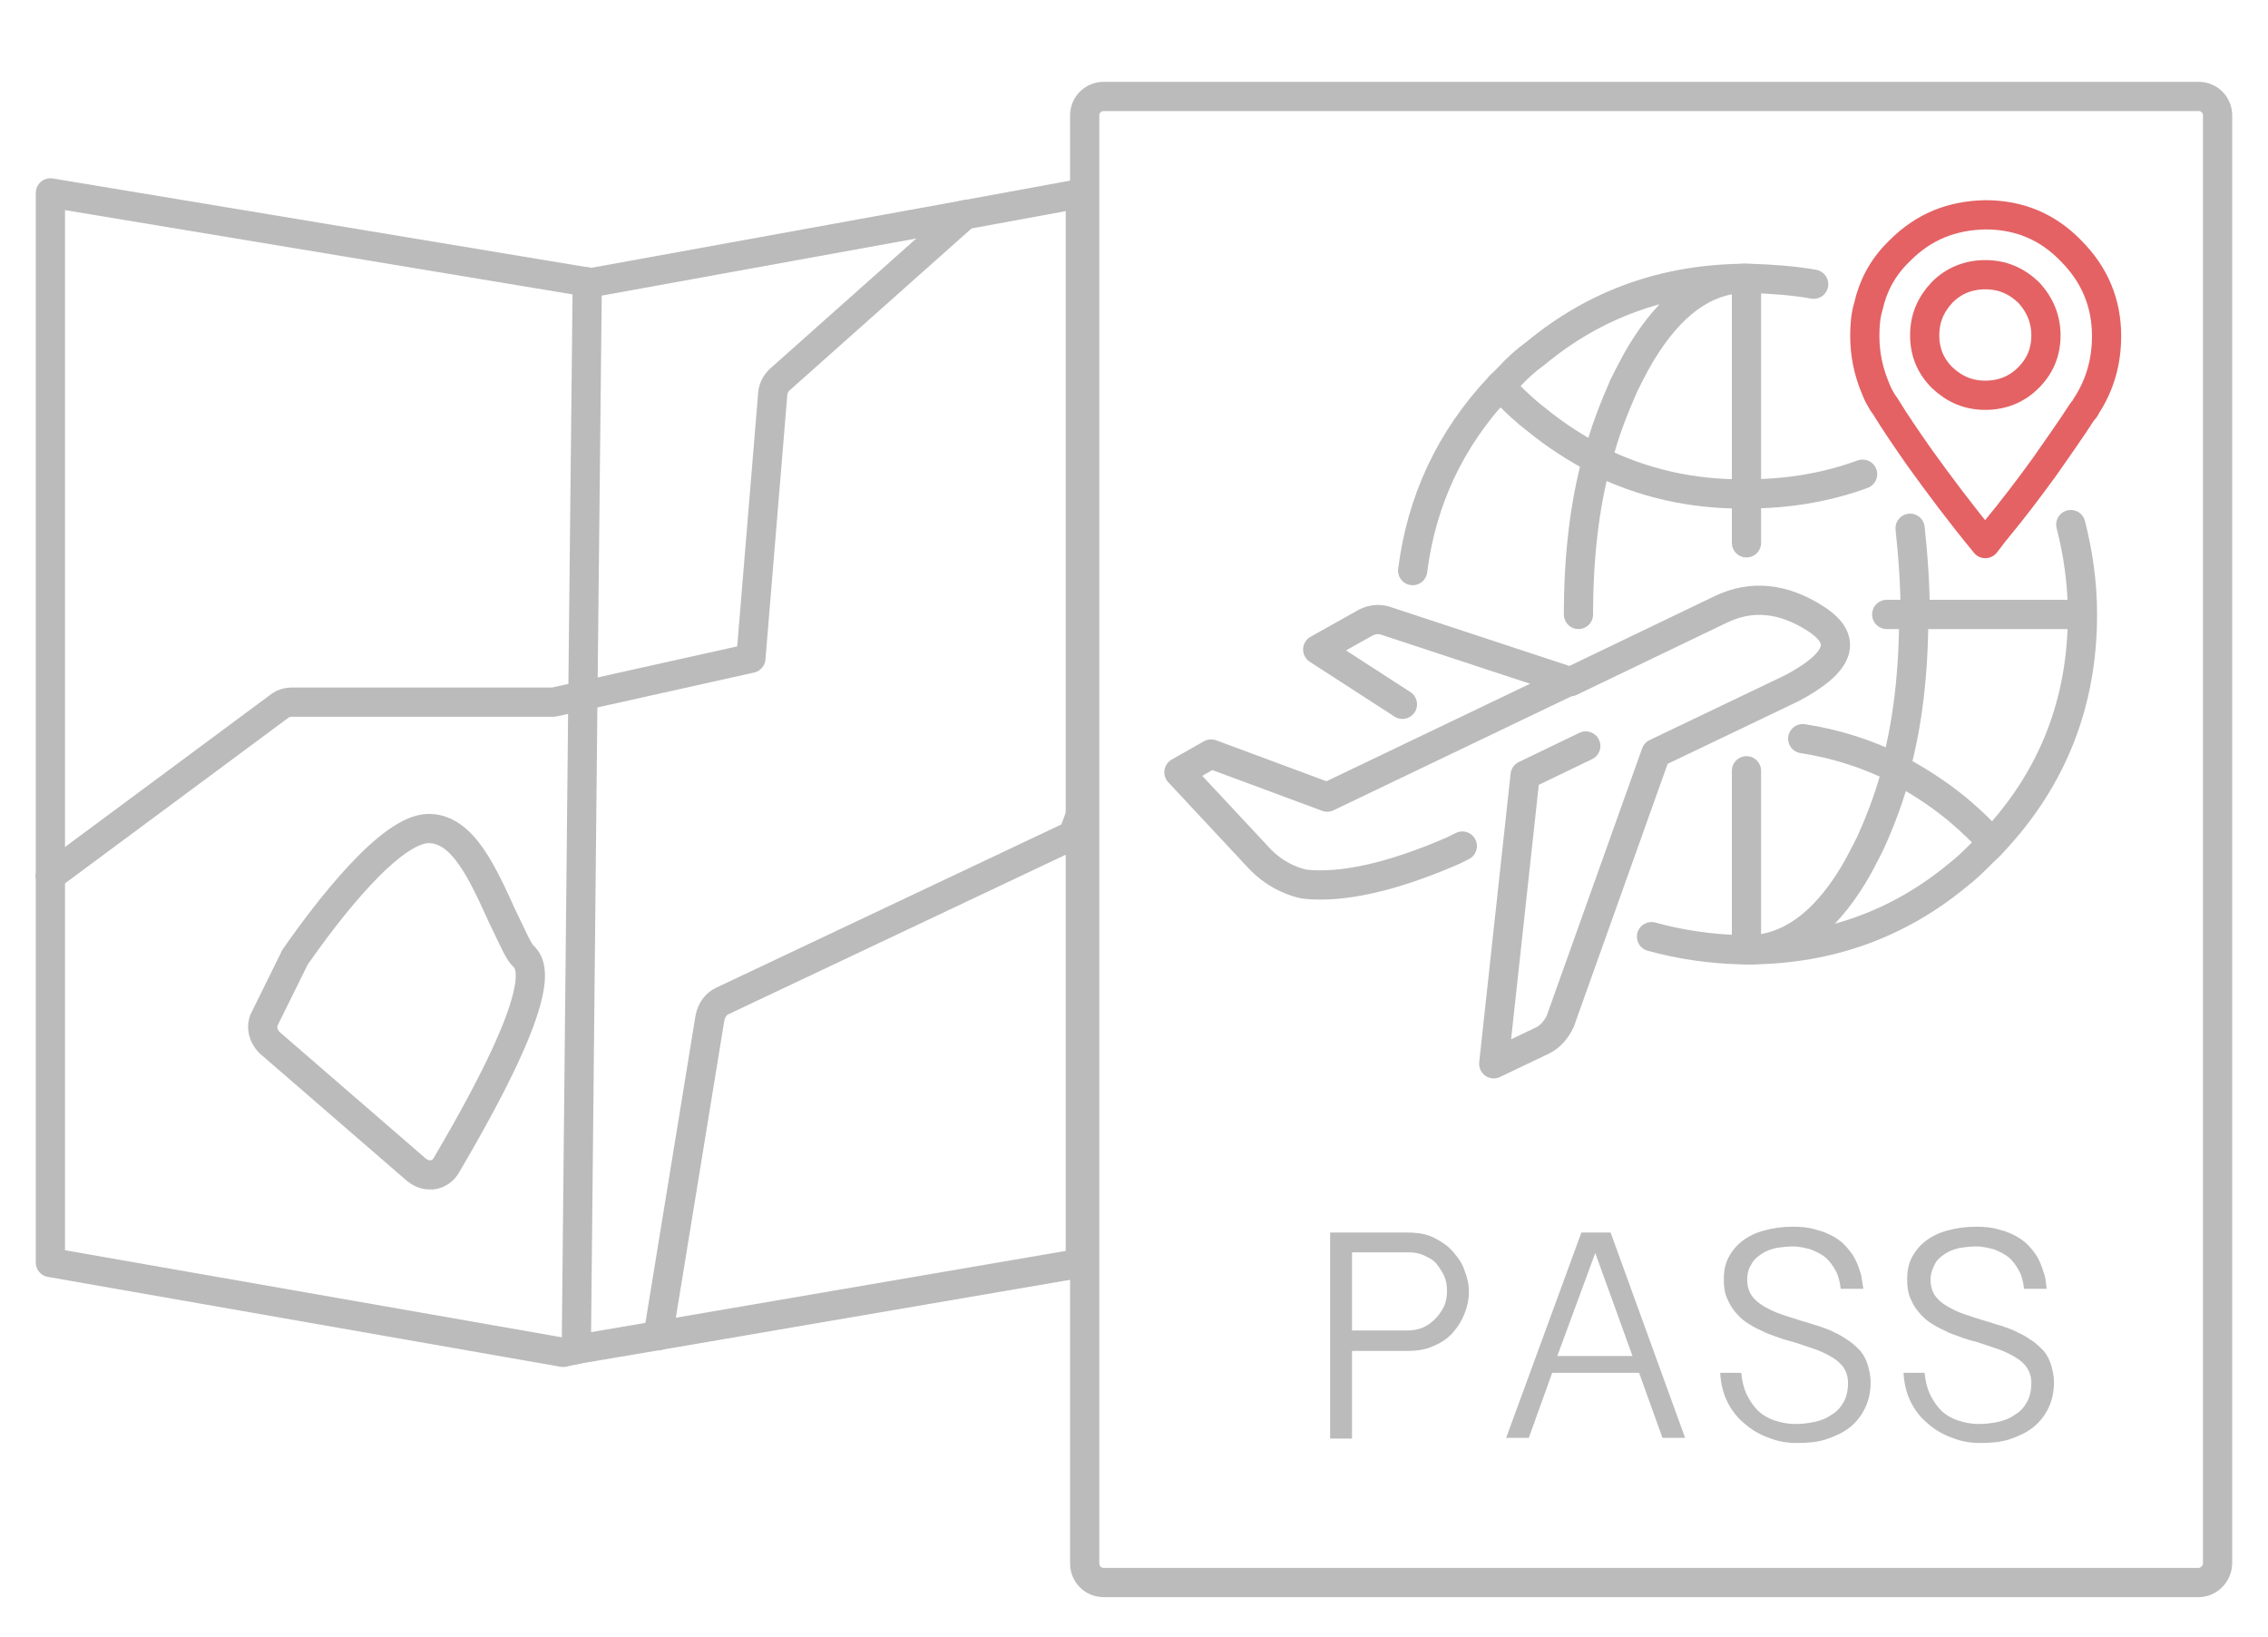
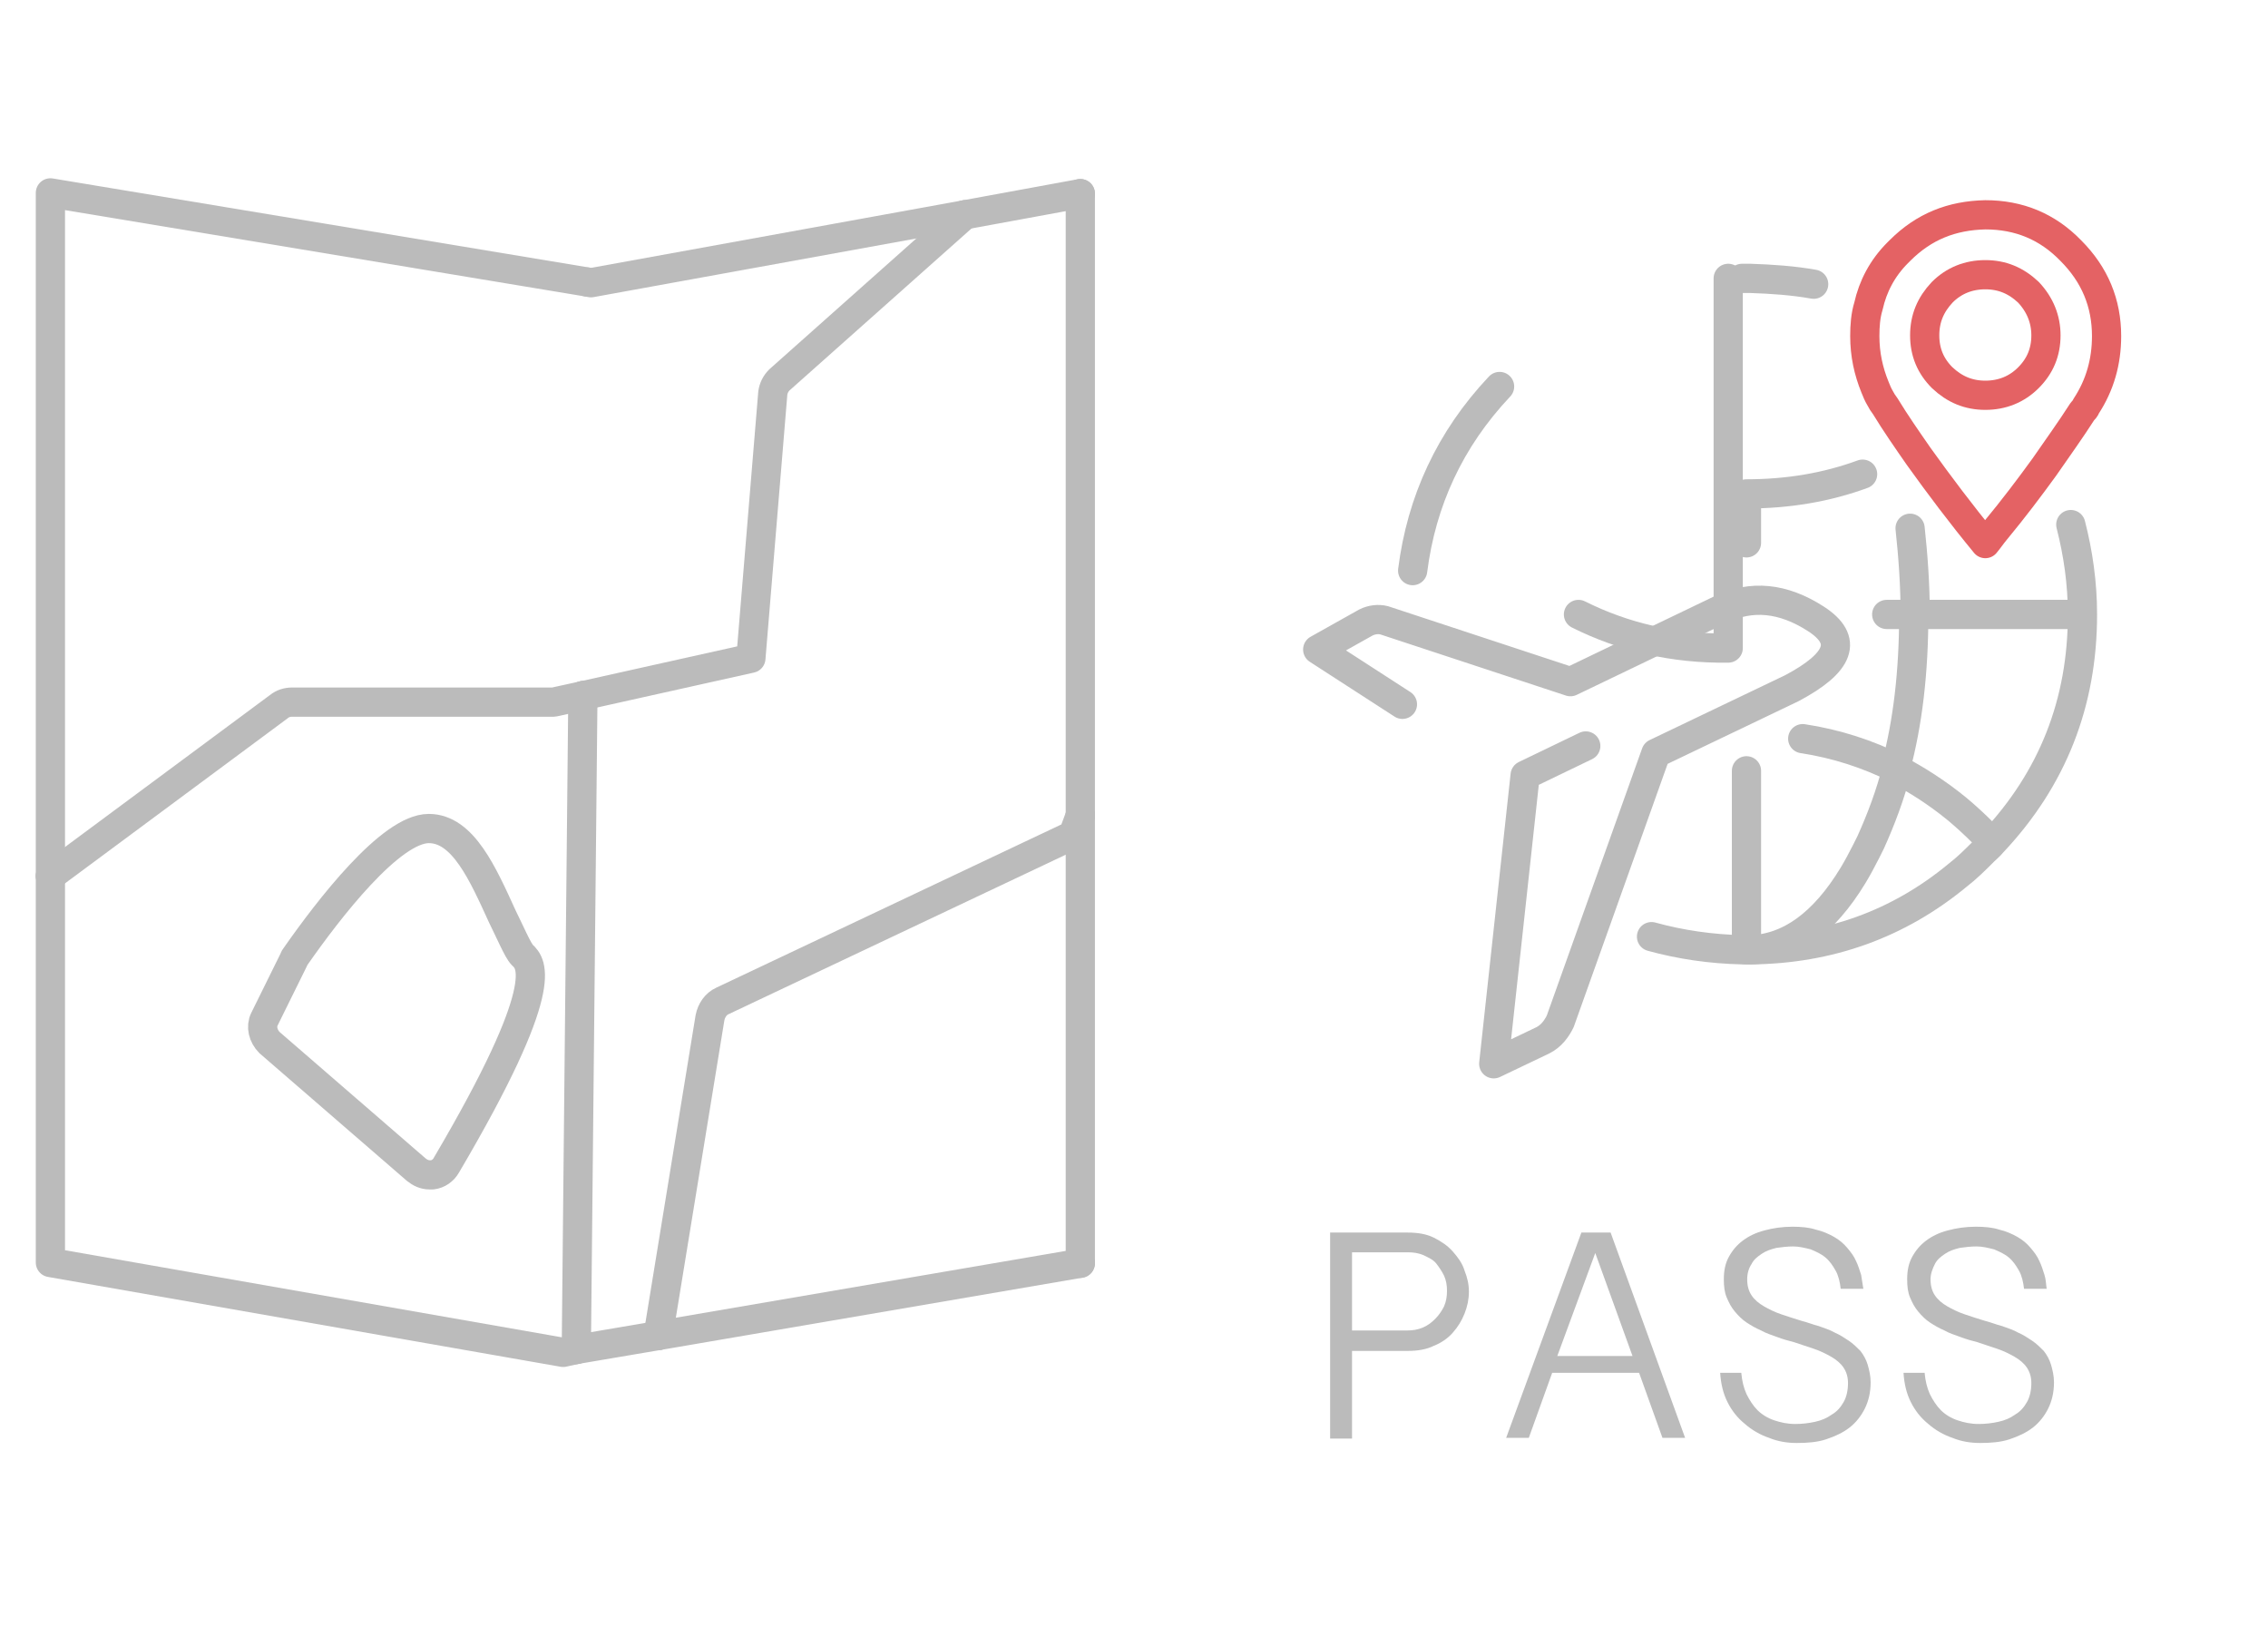
<svg xmlns="http://www.w3.org/2000/svg" version="1.1" id="Layer_1" x="0px" y="0px" viewBox="0 0 310.5 224" style="enable-background:new 0 0 310.5 224;" xml:space="preserve">
  <style type="text/css">
	.st0{fill:none;stroke:#BBBBBB;stroke-width:4;stroke-linecap:round;stroke-linejoin:round;stroke-miterlimit:10;}
	.st1{fill:none;stroke:#E46264;stroke-width:4;stroke-linecap:round;stroke-linejoin:round;stroke-miterlimit:10;}
	.st2{fill:#BBBBBB;}
</style>
  <g>
    <g>
      <path class="st0" d="M6.9,119.9l31.3-23.2c0.5-0.4,1.1-0.6,1.8-0.6h35.8l4.1-0.9" />
      <path class="st0" d="M132.1,29.4L106.7,52c-0.5,0.5-0.8,1.1-0.9,1.8l-3,36.3l-22.9,5.1" />
      <path class="st0" d="M147.9,111.6l-1,2.7l-48,22.7c-0.9,0.4-1.5,1.3-1.7,2.3l-7.1,43.5" />
      <path class="st0" d="M36.9,142.7L57,160.1c0.5,0.4,1.1,0.7,1.8,0.7c0.1,0,0.3,0,0.4,0c0.8-0.1,1.5-0.6,1.9-1.3    c14.5-24.6,11.7-27.6,10.4-28.8c-0.6-0.6-1.7-3.2-2.7-5.2c-2.7-5.9-5.4-12.1-10.1-12.1c-5.2,0-13.7,11-18.3,17.6    c-0.1,0.1-0.1,0.2-0.2,0.4l-4,8.1C35.7,140.5,36,141.8,36.9,142.7z" />
      <line class="st0" x1="132.1" y1="29.4" x2="147.9" y2="26.5" />
      <line class="st0" x1="78.9" y1="184.7" x2="90.1" y2="182.8" />
      <line class="st0" x1="147.9" y1="172.9" x2="90.1" y2="182.8" />
      <polyline class="st0" points="6.9,119.9 6.9,26.4 80.4,38.6   " />
      <polyline class="st0" points="6.9,119.9 6.9,172.8 77.1,185.1 78.9,184.7   " />
      <polyline class="st0" points="132.1,29.4 80.9,38.7 80.4,38.6   " />
-       <line class="st0" x1="79.8" y1="95.2" x2="80.4" y2="38.6" />
      <line class="st0" x1="78.9" y1="184.7" x2="79.8" y2="95.2" />
      <line class="st0" x1="147.9" y1="111.6" x2="147.9" y2="172.9" />
      <line class="st0" x1="147.9" y1="111.6" x2="147.9" y2="26.5" />
    </g>
-     <path class="st0" d="M301,216.6H151.1c-1.5,0-2.6-1.2-2.6-2.6V15.8c0-1.5,1.2-2.6,2.6-2.6H301c1.5,0,2.6,1.2,2.6,2.6v198.1   C303.6,215.4,302.4,216.6,301,216.6z" />
    <g>
-       <path class="st0" d="M206.6,51.6c-0.4,0.4-0.8,0.8-1.2,1.2c0.4,0.5,0.8,0.8,1.2,1.3c1.2,1.2,2.4,2.3,3.7,3.3    c2.7,2.2,5.5,4,8.4,5.5c0.9-3.6,2.2-6.9,3.6-10.1c0.2-0.4,0.4-0.8,0.6-1.2c0.6-1.2,1.2-2.3,1.8-3.3c4-6.6,8.6-10,14-10.2    c-10.8,0.1-20.3,3.5-28.4,10.2C208.9,49.3,207.7,50.4,206.6,51.6z" />
      <path class="st0" d="M238.5,38.1h0.5h0.6c3,0.1,5.9,0.3,8.7,0.8" />
      <path class="st1" d="M280.1,45.9c0,2.3-0.8,4.2-2.4,5.8c-1.6,1.6-3.6,2.4-5.9,2.4s-4.2-0.8-5.9-2.4c-1.6-1.6-2.4-3.5-2.4-5.8    c0-2.3,0.8-4.2,2.4-5.9c1.6-1.6,3.6-2.4,5.9-2.4s4.2,0.8,5.9,2.4C279.3,41.7,280.1,43.7,280.1,45.9z" />
      <path class="st1" d="M259.8,34.6c0.1-0.1,0.2-0.2,0.3-0.3c3.3-3.3,7.1-4.8,11.7-4.9c4.6,0,8.5,1.6,11.7,4.9    c3.3,3.3,4.9,7.2,4.9,11.7c0,3.5-0.9,6.7-2.8,9.6c-0.1,0.3-0.3,0.5-0.5,0.7c-1.6,2.5-3.4,5-5.2,7.6c-2.1,2.9-4.3,5.8-6.7,8.7    c-0.5,0.6-0.9,1.2-1.4,1.8c-3.3-4-6.3-8-9.1-11.9c-1.6-2.3-3.2-4.6-4.6-6.9c-0.3-0.4-0.5-0.7-0.7-1.1c-0.3-0.5-0.5-1-0.7-1.5    c-0.9-2.2-1.4-4.5-1.4-7c0-1.4,0.1-2.8,0.5-4.1C256.4,39.2,257.7,36.7,259.8,34.6z" />
      <path class="st0" d="M192,96.4l-11.6-7.5l6.6-3.7c0.8-0.4,1.7-0.5,2.5-0.3l25.5,8.4l20.6-9.9c4.2-2,8.5-1.6,13,1.3s3.3,6-3.3,9.5    l-18.6,8.9l-13.1,36.7c-0.5,1-1.2,2-2.4,2.6l-6.7,3.2l4.3-39.5l8.3-4" />
-       <path class="st0" d="M200.2,115.8l-1.2,0.6c-8.5,3.7-15.4,5.2-20.5,4.6c-2.2-0.5-4.2-1.6-5.9-3.3l-11.2-12l4.4-2.5l15.9,5.9    l33.2-15.9" />
      <path class="st0" d="M283.5,71.8c1,3.9,1.6,8,1.6,12.3l0,0c0,12.1-4.1,22.5-12.3,31.2c-0.4,0.5-0.8,0.8-1.2,1.2    c-1.2,1.2-2.3,2.3-3.6,3.3c-8.1,6.7-17.6,10.1-28.3,10.2h-0.6h-0.5c-4.4-0.1-8.5-0.7-12.5-1.8" />
      <path class="st0" d="M258.3,84.1h3.9l0,0c0-4.1-0.3-8.1-0.7-11.8" />
      <path class="st0" d="M285,84.1h-23c0,7.8-0.8,14.8-2.5,21.1c2.9,1.5,5.7,3.3,8.4,5.5c1.2,1,2.4,2.1,3.6,3.3    c0.4,0.4,0.8,0.8,1.2,1.2" />
      <path class="st0" d="M239.7,130c5.3-0.2,10-3.6,14-10.2c0.6-1,1.2-2.1,1.8-3.3c0.2-0.4,0.4-0.8,0.6-1.2c1.4-3.1,2.7-6.5,3.6-10.1    c-4-2-8.3-3.4-12.9-4.1" />
      <path class="st0" d="M255,64.9c-4.9,1.8-10.2,2.7-15.9,2.7v6.7" />
      <line class="st0" x1="239.1" y1="105.5" x2="239.1" y2="130" />
-       <path class="st0" d="M216.1,84.1c0-7.8,0.8-14.8,2.5-21.1c6.2,3.1,13,4.7,20.5,4.6V38.1" />
+       <path class="st0" d="M216.1,84.1c6.2,3.1,13,4.7,20.5,4.6V38.1" />
      <path class="st0" d="M205.3,52.9c-6.8,7.2-10.7,15.7-11.9,25.2" />
    </g>
    <g>
      <path class="st2" d="M182.1,168.7h10.6c1.4,0,2.6,0.2,3.6,0.7c1,0.5,1.9,1.1,2.6,1.9c0.7,0.8,1.3,1.6,1.6,2.6    c0.4,1,0.6,1.9,0.6,2.9c0,1-0.2,2-0.6,3c-0.4,1-0.9,1.8-1.6,2.6c-0.7,0.8-1.6,1.4-2.6,1.8c-1,0.5-2.2,0.7-3.6,0.7h-7.6v12h-3    V168.7z M185.1,182.1h7.6c0.7,0,1.4-0.1,2.1-0.4c0.7-0.3,1.2-0.7,1.7-1.2c0.5-0.5,0.9-1.1,1.2-1.7c0.3-0.7,0.4-1.4,0.4-2.1    c0-0.8-0.1-1.4-0.4-2.1c-0.3-0.6-0.7-1.2-1.1-1.7s-1.1-0.8-1.7-1.1c-0.7-0.3-1.4-0.4-2.2-0.4h-7.6V182.1z" />
      <path class="st2" d="M220.5,168.7l10.2,28.1h-3.1l-3.2-8.9h-11.9l-3.2,8.9h-3.1l10.3-28.1H220.5z M218.4,171.5l-5.2,14.1h10.3    L218.4,171.5z" />
      <path class="st2" d="M238.4,188c0.1,1,0.3,1.9,0.7,2.8c0.4,0.8,0.9,1.6,1.5,2.2c0.6,0.6,1.4,1.1,2.3,1.4s1.8,0.5,2.9,0.5    c0.9,0,1.8-0.1,2.7-0.3c0.9-0.2,1.6-0.5,2.3-1c0.7-0.4,1.2-1,1.6-1.7c0.4-0.7,0.6-1.6,0.6-2.6c0-0.8-0.2-1.5-0.6-2.1    c-0.4-0.6-1-1.1-1.7-1.5c-0.7-0.4-1.5-0.8-2.4-1.1s-1.8-0.6-2.7-0.9c-0.8-0.2-1.5-0.4-2.3-0.7c-0.8-0.3-1.5-0.5-2.2-0.9    c-0.7-0.3-1.4-0.7-2-1.1c-0.6-0.4-1.1-0.9-1.6-1.5c-0.5-0.6-0.8-1.2-1.1-1.9c-0.3-0.7-0.4-1.5-0.4-2.5c0-1.2,0.2-2.2,0.7-3.1    c0.5-0.9,1.1-1.6,1.9-2.2c0.8-0.6,1.8-1.1,3-1.4c1.1-0.3,2.4-0.5,3.8-0.5c1.2,0,2.3,0.1,3.2,0.4c0.9,0.2,1.8,0.6,2.5,1    c0.7,0.4,1.3,0.9,1.8,1.5c0.5,0.6,0.9,1.1,1.2,1.8c0.3,0.6,0.5,1.3,0.7,1.9c0.1,0.7,0.2,1.3,0.3,1.9H252c-0.1-0.9-0.3-1.8-0.7-2.5    c-0.4-0.7-0.8-1.3-1.4-1.8c-0.6-0.5-1.3-0.8-2-1.1c-0.8-0.2-1.6-0.4-2.4-0.4c-0.8,0-1.6,0.1-2.3,0.2c-0.8,0.2-1.4,0.4-2,0.8    c-0.6,0.4-1.1,0.8-1.4,1.4c-0.4,0.6-0.6,1.3-0.6,2.1c0,0.9,0.2,1.6,0.6,2.2c0.4,0.6,1,1.1,1.7,1.5c0.7,0.4,1.5,0.8,2.4,1.1    c0.9,0.3,1.8,0.6,2.8,0.9c0.8,0.2,1.5,0.5,2.3,0.7c0.8,0.3,1.5,0.5,2.2,0.9c0.7,0.3,1.3,0.7,1.9,1.1s1.1,0.9,1.6,1.4    c0.4,0.5,0.8,1.2,1,1.9c0.2,0.7,0.4,1.5,0.4,2.4c0,1.4-0.3,2.6-0.8,3.6c-0.5,1-1.2,1.9-2.1,2.6c-0.9,0.7-2,1.2-3.2,1.6    c-1.2,0.4-2.6,0.5-4,0.5c-1.3,0-2.6-0.2-3.8-0.7c-1.2-0.4-2.4-1.1-3.3-1.9c-1-0.8-1.8-1.8-2.4-3c-0.6-1.2-0.9-2.5-1-4H238.4z" />
      <path class="st2" d="M263.5,188c0.1,1,0.3,1.9,0.7,2.8c0.4,0.8,0.9,1.6,1.5,2.2c0.6,0.6,1.4,1.1,2.3,1.4c0.9,0.3,1.8,0.5,2.9,0.5    c0.9,0,1.8-0.1,2.7-0.3c0.9-0.2,1.6-0.5,2.3-1c0.7-0.4,1.2-1,1.6-1.7c0.4-0.7,0.6-1.6,0.6-2.6c0-0.8-0.2-1.5-0.6-2.1    c-0.4-0.6-1-1.1-1.7-1.5c-0.7-0.4-1.5-0.8-2.4-1.1c-0.9-0.3-1.8-0.6-2.7-0.9c-0.8-0.2-1.5-0.4-2.3-0.7c-0.8-0.3-1.5-0.5-2.2-0.9    c-0.7-0.3-1.4-0.7-2-1.1c-0.6-0.4-1.1-0.9-1.6-1.5c-0.5-0.6-0.8-1.2-1.1-1.9c-0.3-0.7-0.4-1.5-0.4-2.5c0-1.2,0.2-2.2,0.7-3.1    c0.5-0.9,1.1-1.6,1.9-2.2c0.8-0.6,1.8-1.1,3-1.4c1.1-0.3,2.4-0.5,3.8-0.5c1.2,0,2.3,0.1,3.2,0.4c0.9,0.2,1.8,0.6,2.5,1    c0.7,0.4,1.3,0.9,1.8,1.5c0.5,0.6,0.9,1.1,1.2,1.8c0.3,0.6,0.5,1.3,0.7,1.9s0.2,1.3,0.3,1.9h-3.1c-0.1-0.9-0.3-1.8-0.7-2.5    c-0.4-0.7-0.8-1.3-1.4-1.8c-0.6-0.5-1.3-0.8-2-1.1c-0.8-0.2-1.6-0.4-2.4-0.4c-0.8,0-1.6,0.1-2.3,0.2c-0.8,0.2-1.4,0.4-2,0.8    c-0.6,0.4-1.1,0.8-1.4,1.4s-0.6,1.3-0.6,2.1c0,0.9,0.2,1.6,0.6,2.2c0.4,0.6,1,1.1,1.7,1.5c0.7,0.4,1.5,0.8,2.4,1.1    c0.9,0.3,1.8,0.6,2.8,0.9c0.8,0.2,1.5,0.5,2.3,0.7c0.8,0.3,1.5,0.5,2.2,0.9c0.7,0.3,1.3,0.7,1.9,1.1c0.6,0.4,1.1,0.9,1.6,1.4    c0.4,0.5,0.8,1.2,1,1.9c0.2,0.7,0.4,1.5,0.4,2.4c0,1.4-0.3,2.6-0.8,3.6c-0.5,1-1.2,1.9-2.1,2.6s-2,1.2-3.2,1.6    c-1.2,0.4-2.6,0.5-4,0.5c-1.3,0-2.6-0.2-3.8-0.7c-1.2-0.4-2.4-1.1-3.3-1.9c-1-0.8-1.8-1.8-2.4-3c-0.6-1.2-0.9-2.5-1-4H263.5z" />
    </g>
  </g>
</svg>